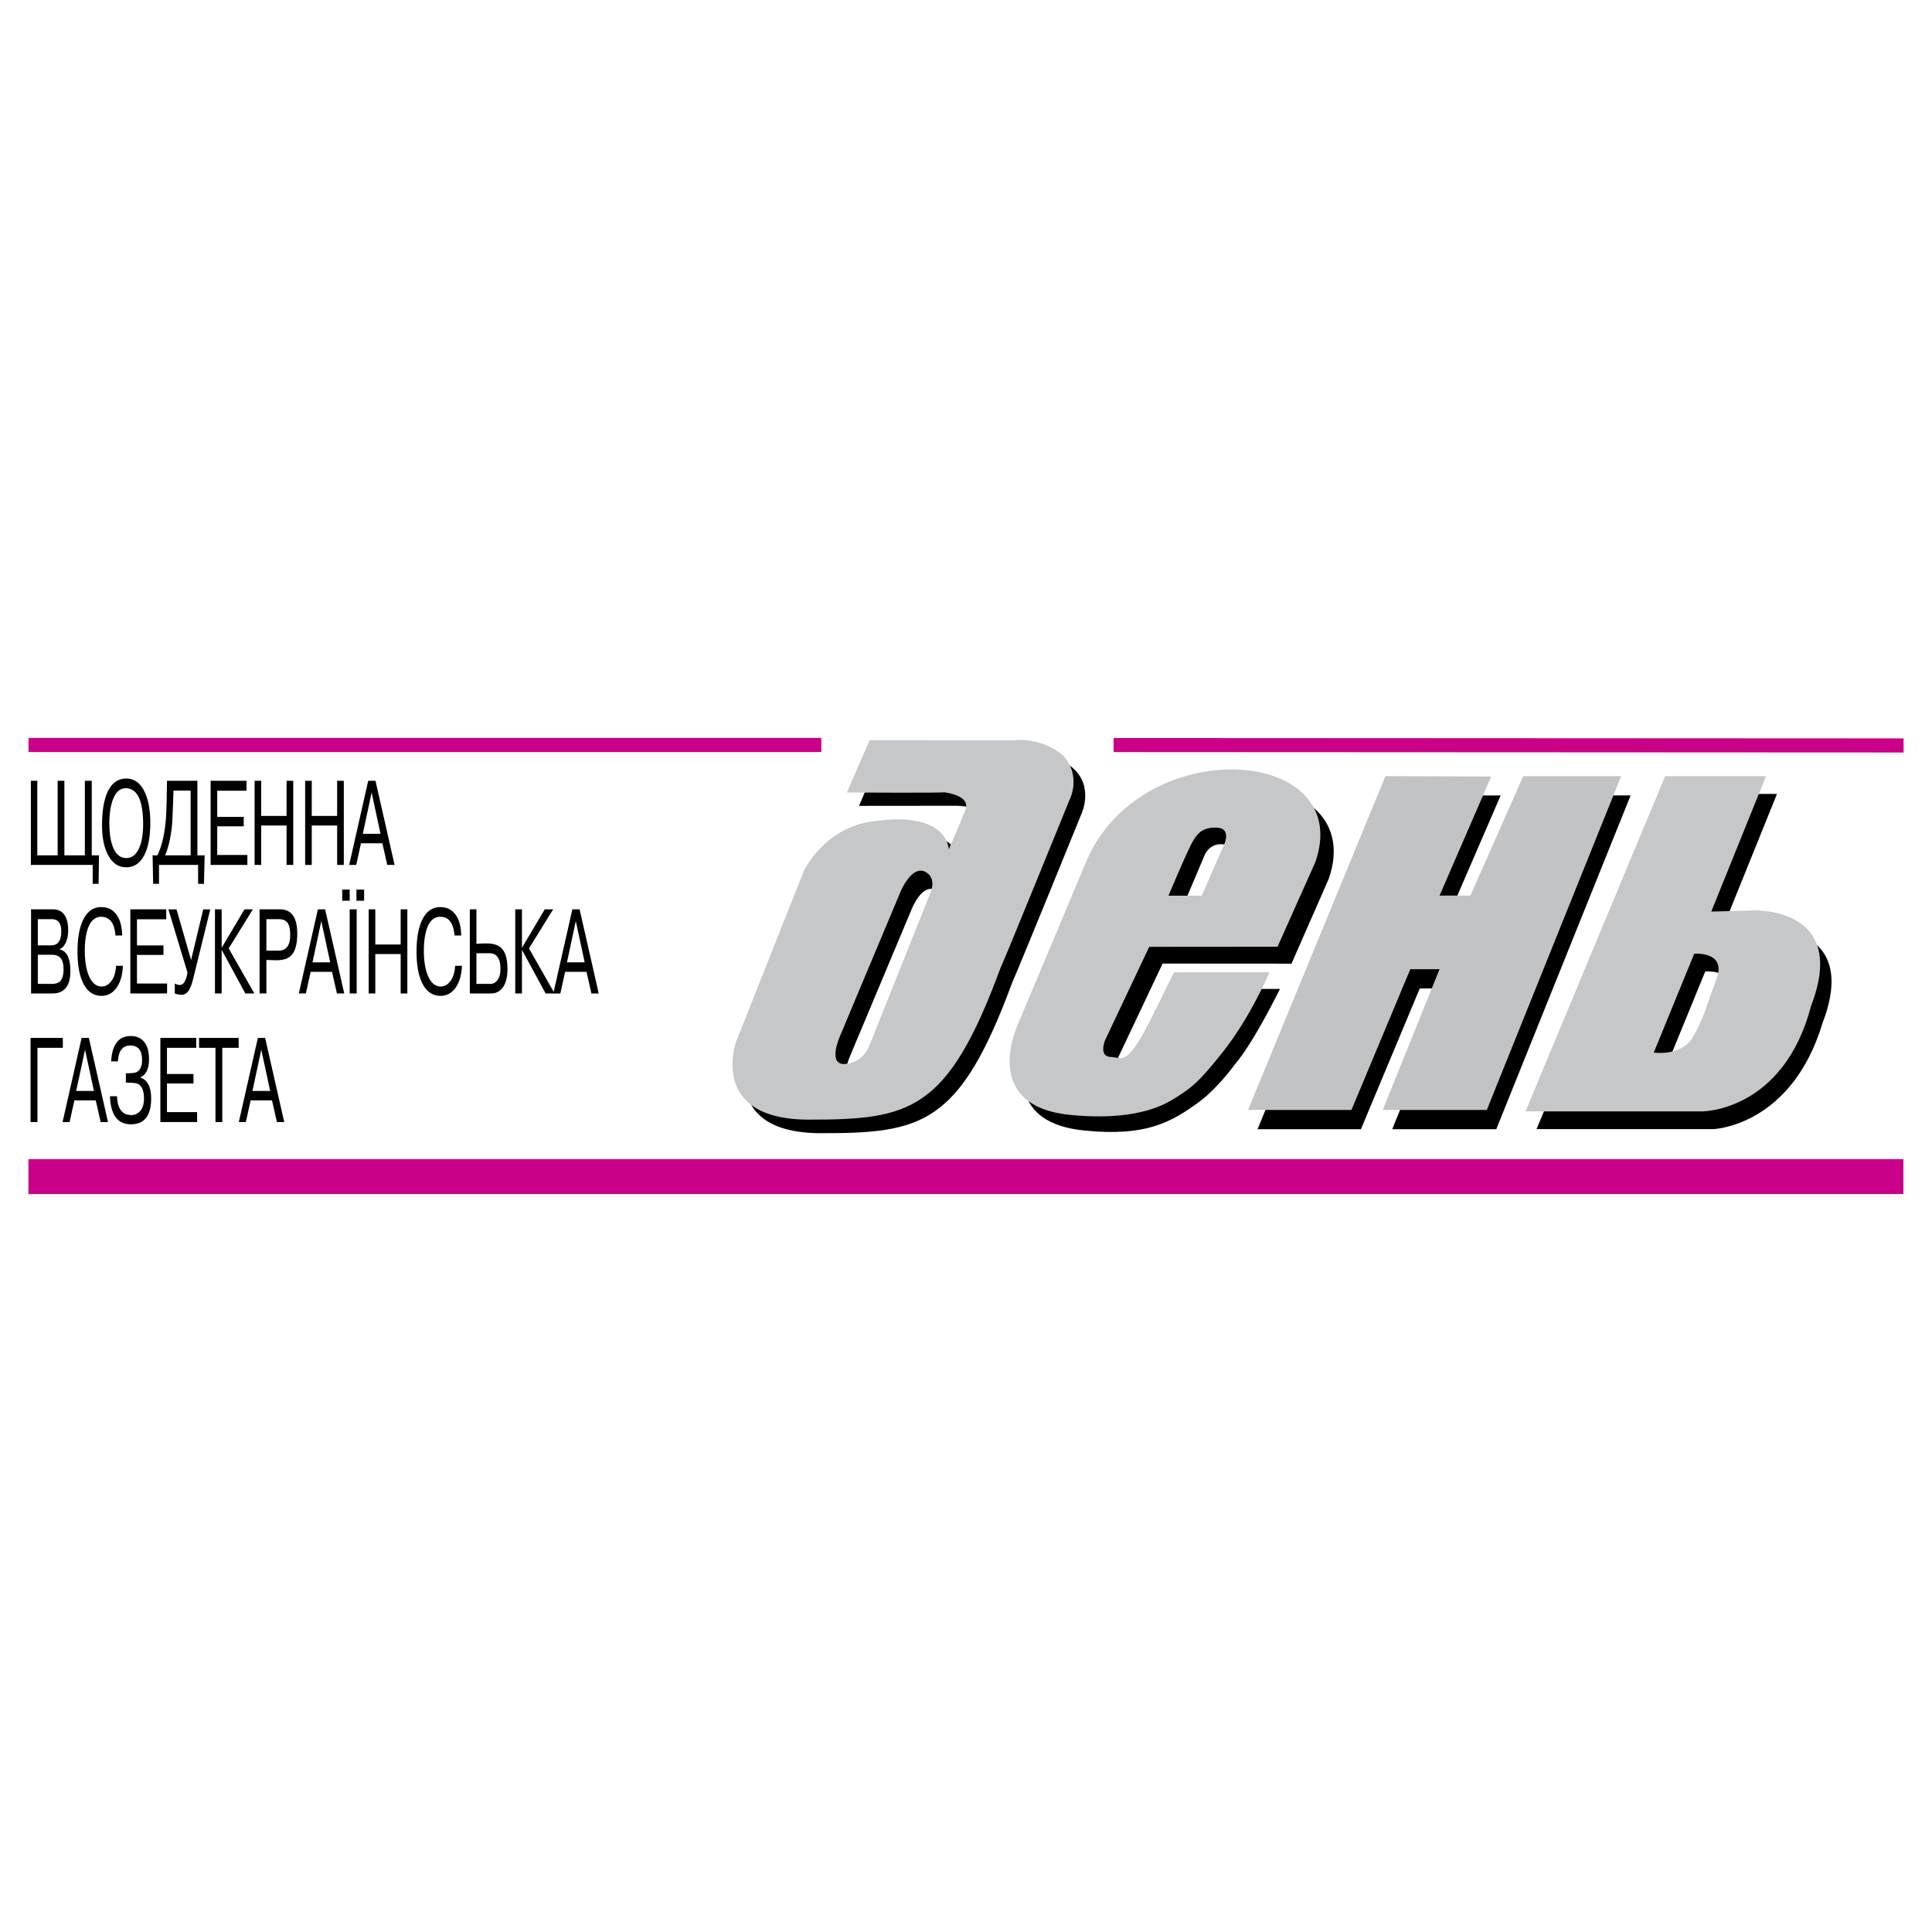
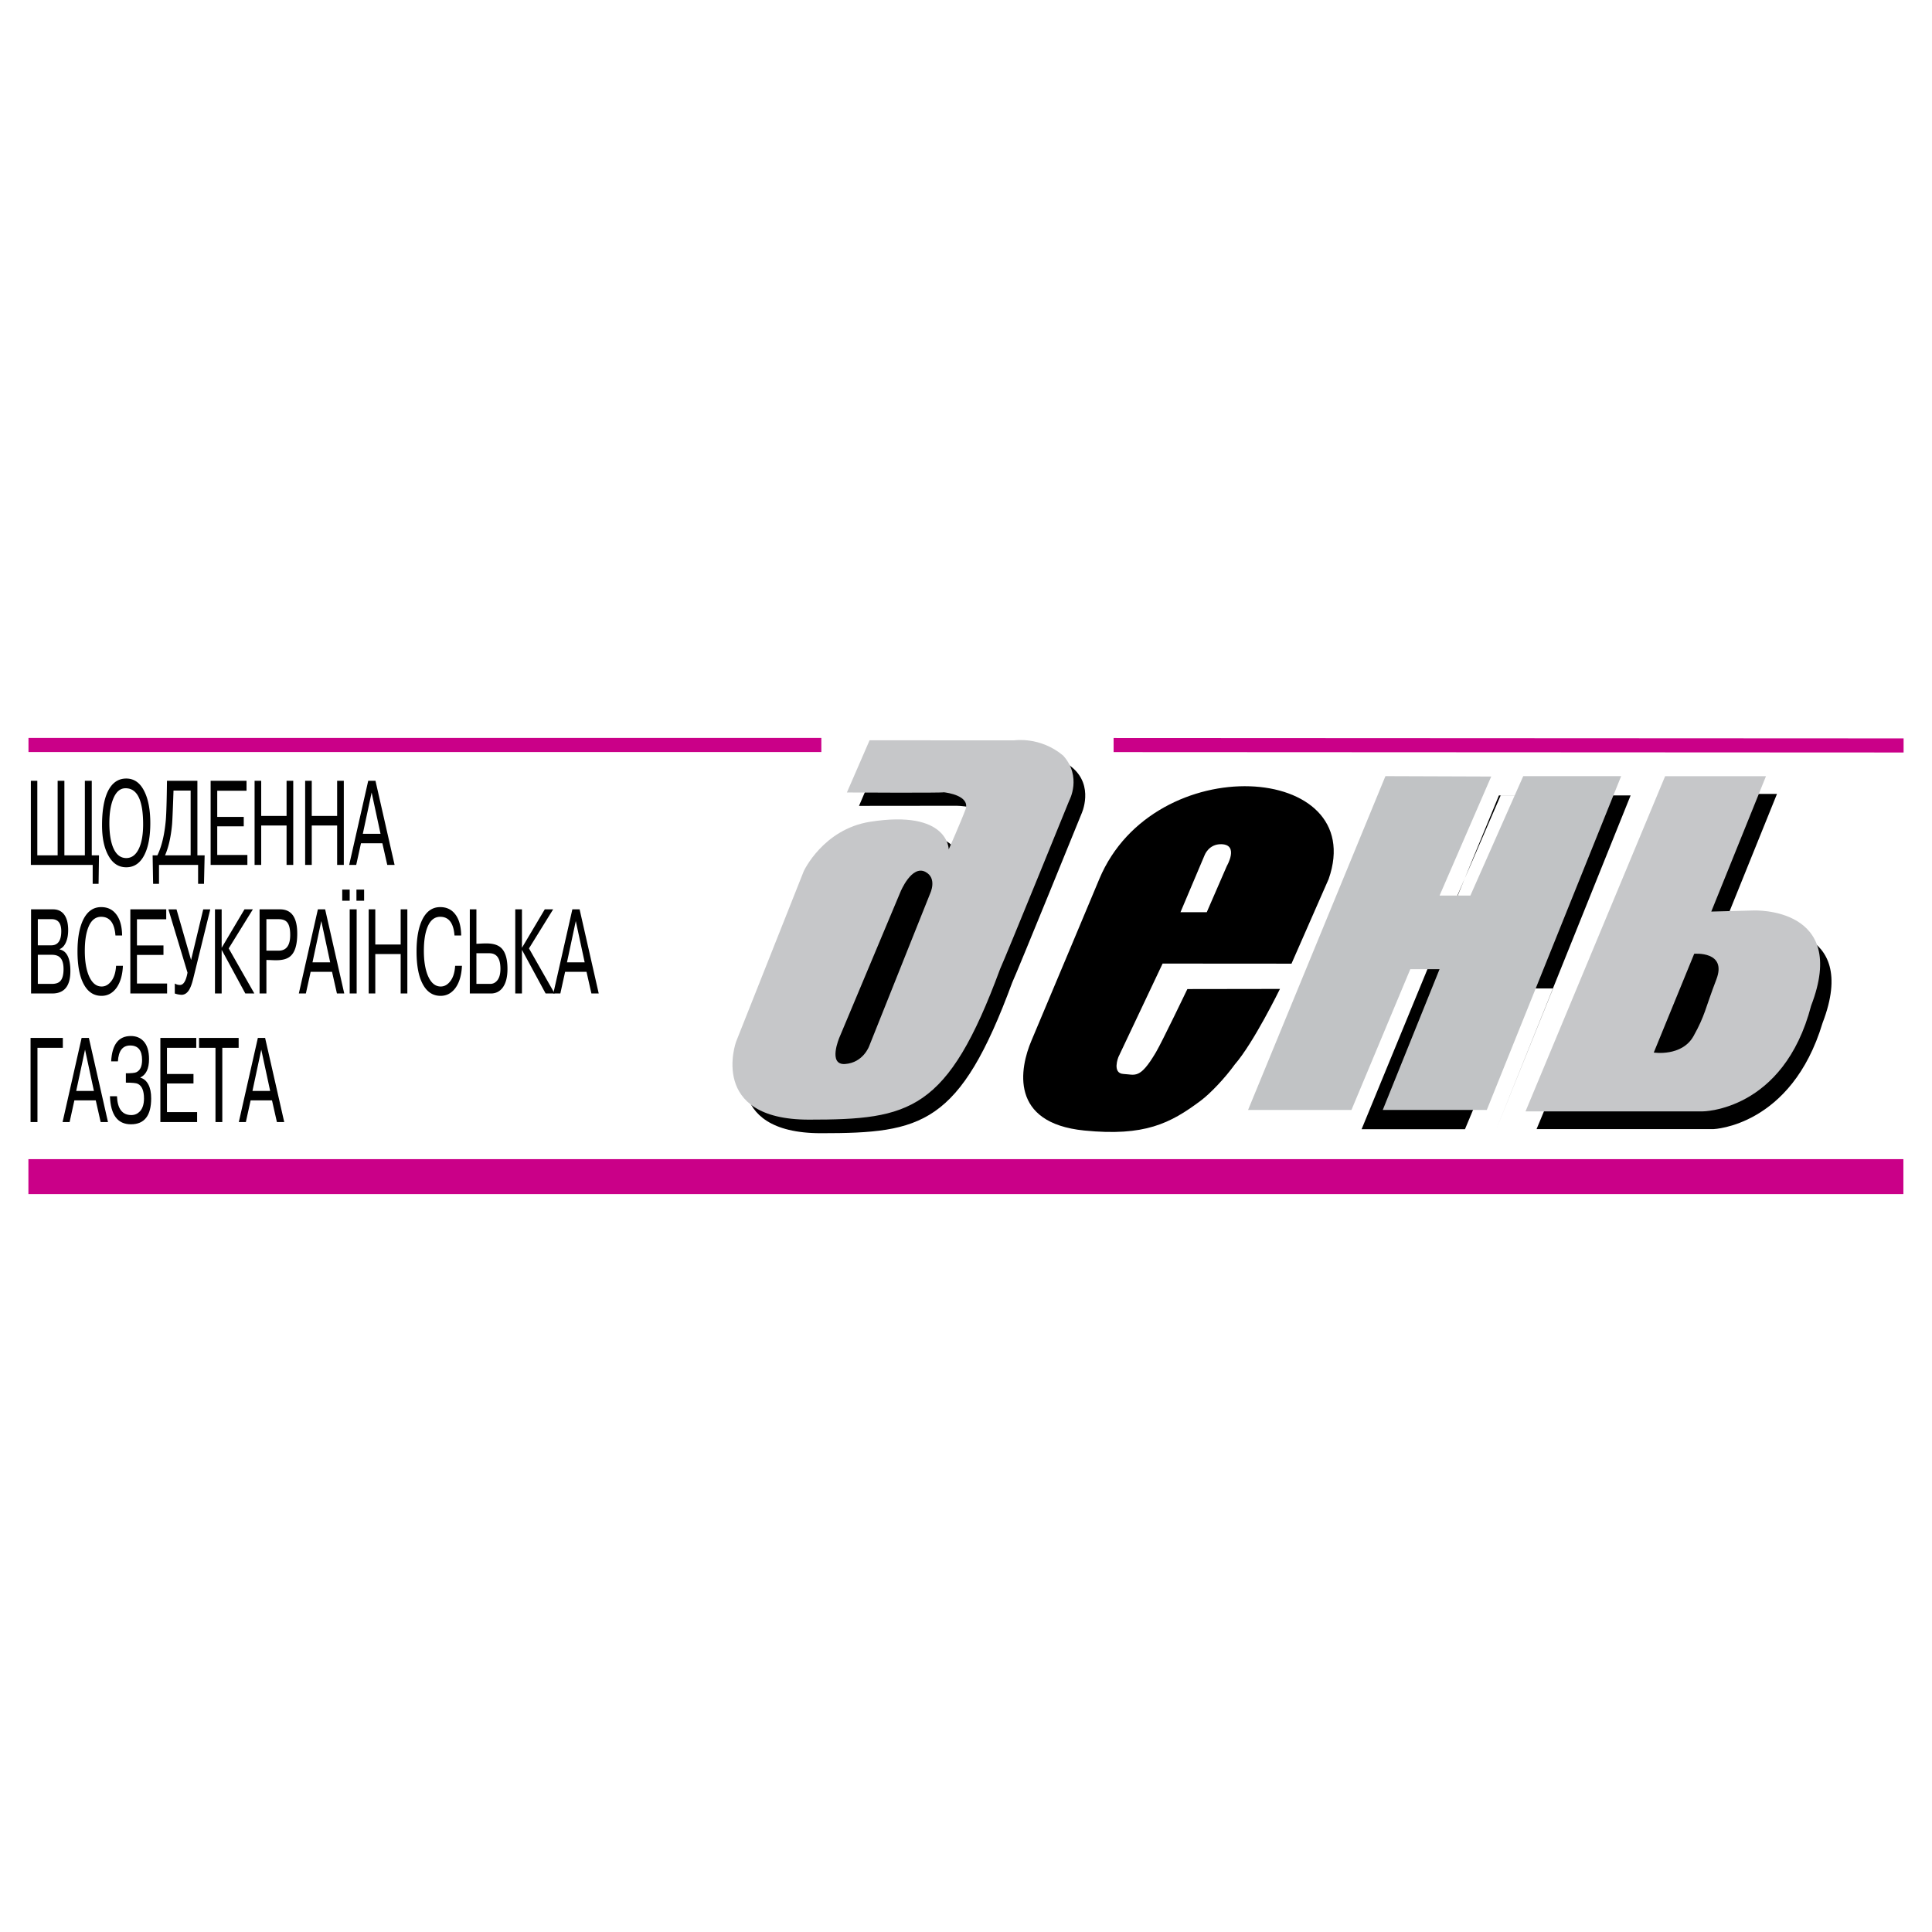
<svg xmlns="http://www.w3.org/2000/svg" width="2500" height="2500" viewBox="0 0 192.756 192.756">
  <g fill-rule="evenodd" clip-rule="evenodd">
    <path fill="#fff" d="M0 0h192.756v192.756H0V0z" />
-     <path d="M109.68 87.693c5.477-13.059 26.93-11.594 22.883 0l-3.711 8.452-12.859-.009-4.412 9.328s-.658 1.627.514 1.686 1.625.566 3.238-2.174c.59-.996 3.131-6.297 3.131-6.297l9.236-.014s-2.627 5.383-4.502 7.531c-.967 1.348-2.436 2.893-3.379 3.602-3.082 2.314-5.646 3.588-11.637 2.994-7.484-.744-6.447-6.215-5.275-8.969 1.171-2.755 6.773-16.13 6.773-16.13zM149.721 79.363l-5.153 11.914h3.075l5.273-11.917h9.77l-13.403 33.302h-10.381l5.666-14.041h-2.918l-5.871 14.041h-10.314l13.701-33.302 10.555.003zM167.23 79.212l-13.928 33.44h17.652s7.777-.273 10.883-10.59c3.811-9.906-5.783-9.456-5.783-9.456l-4.221.11 5.457-13.505h-10.06v.001z" />
-     <path d="M170.131 96.926l-4.033 9.854s2.865.549 3.91-1.576c0 0 1.186-2.725 2.334-5.719 1.094-2.854-2.211-2.559-2.211-2.559z" fill="#fff" />
+     <path d="M109.68 87.693c5.477-13.059 26.93-11.594 22.883 0l-3.711 8.452-12.859-.009-4.412 9.328s-.658 1.627.514 1.686 1.625.566 3.238-2.174c.59-.996 3.131-6.297 3.131-6.297l9.236-.014s-2.627 5.383-4.502 7.531c-.967 1.348-2.436 2.893-3.379 3.602-3.082 2.314-5.646 3.588-11.637 2.994-7.484-.744-6.447-6.215-5.275-8.969 1.171-2.755 6.773-16.13 6.773-16.13zM149.721 79.363l-5.153 11.914h3.075l5.273-11.917h9.77l-13.403 33.302l5.666-14.041h-2.918l-5.871 14.041h-10.314l13.701-33.302 10.555.003zM167.23 79.212l-13.928 33.44h17.652s7.777-.273 10.883-10.59c3.811-9.906-5.783-9.456-5.783-9.456l-4.221.11 5.457-13.505h-10.06v.001z" />
    <path d="M85.705 80.401l9.645-.01s2.93-.022 2.442 1.296c-.488 1.317-1.927 4.412-1.927 4.412s0-3.986-7.829-2.757c-4.702.738-6.636 4.928-6.636 4.928l-6.752 17.017s-2.816 7.773 7.266 7.773 13.833-.82 19.075-15.033c.676-1.486 6.902-16.812 6.902-16.812s1.34-2.815-.98-4.696c-2.334-1.892-3.377-1.219-3.816-1.41-.439-.19-15.244.282-15.244.282l-2.146 5.01z" />
    <path fill="#c1c3c5" d="M148.779 77.474l-5.154 11.879h3.074l5.276-11.917h9.767l-13.402 33.302h-10.381l5.666-14.043h-2.918l-5.871 14.043h-10.315l13.704-33.302 10.554.038z" />
    <path d="M174.955 90.838l-4.221.11 5.457-13.505H166.13l-13.928 33.441h17.652s8.09 0 10.844-10.551c3.812-9.905-5.743-9.495-5.743-9.495zm-3.713 6.879c-1.148 2.994-1.111 3.562-2.275 5.65-1.162 2.086-3.969 1.645-3.969 1.645l4.033-9.854c0-.001 3.307-.294 2.211 2.559z" fill="#c6c7c9" />
    <path d="M117.775 91.014l2.4-5.673s.412-1.157 1.701-1.114c1.758.059.527 2.169.527 2.169l-2.006 4.618h-2.622z" fill="#fff" />
-     <path d="M108.346 86.021s-5.604 13.376-6.775 16.13c-1.172 2.756-2.266 8.344 5.217 9.086 4.264.424 7.727-.08 10.021-1.426 2.211-1.297 2.949-2.053 5.141-4.787 2.822-3.537 4.709-8.027 4.709-8.027l-9.531.012s-2.578 5.301-3.17 6.297c-1.73 2.916-2.012 2.203-3.184 2.143-1.172-.059-.527-1.654-.527-1.654l4.41-9.33 12.803-.01 3.77-8.433c4.043-11.595-17.41-13.061-22.884-.001zm13.564-1.278l-2.006 4.619h-3.326s1.971-4.697 2.479-5.517c.508-.821 1.037-1.313 2.326-1.271 1.758.058.527 2.169.527 2.169z" fill="#c6c7c9" />
-     <path d="M84.851 105.268l6.096-14.537s1.025-2.665 2.434-1.919c1.215.643.52 2.1.52 2.1l-6.161 15.225s-.621 1.828-2.417 2.004c-1.872.181-.472-2.873-.472-2.873z" fill="#fff" />
    <path d="M106.076 75.388c-2.293-1.931-4.877-1.523-4.877-1.523l-14.441-.006-2.263 5.207s9.439.059 9.674-.02c.352.039 2.587.348 2.178 1.666-.488 1.317-1.693 4.031-1.693 4.031s0-3.985-7.828-2.757c-4.702.738-6.635 4.929-6.635 4.929l-6.752 17.018s-2.815 7.773 7.266 7.773 13.833-.82 19.075-15.033c.676-1.486 6.902-16.813 6.902-16.813s1.287-2.36-.606-4.472zM92.802 89.144l-6.083 15.225s-.586 1.654-2.397 1.787c-1.771.131-.57-2.656-.57-2.656l6.096-14.537s1.102-2.685 2.473-1.979c1.221.63.481 2.16.481 2.16z" fill="#c6c7c9" />
    <path fill="#ca0088" d="M189.902 119.133v-3.483H2.834v3.483h187.068zM81.945 75.031v-1.406H2.842v1.406h79.103zM189.922 75.076v-1.407l-78.817-.039v1.407l78.817.039z" />
    <path d="M9.835 88.182h-.588v-1.89H3.078v-8.393h.645v7.437h2.028v-7.437h.673v7.437h2.043v-7.437h.688v7.437h.722l-.042 2.846zM14.407 85.29c-.418.826-1.021 1.239-1.808 1.239-.758 0-1.347-.378-1.772-1.145-.433-.768-.646-1.783-.646-3.046 0-1.417.185-2.526.553-3.329.418-.885 1.035-1.334 1.865-1.334.78 0 1.383.425 1.801 1.275.396.791.596 1.853.596 3.176 0 1.333-.2 2.396-.589 3.164zm-3.127-5.549c-.248.625-.369 1.428-.369 2.385 0 1.015.127 1.83.376 2.432.291.696.73 1.051 1.312 1.051.56 0 .993-.342 1.291-1.015.262-.602.39-1.381.39-2.349 0-2.397-.581-3.601-1.751-3.601-.547-.001-.966.364-1.249 1.097zM20.352 88.182h-.588v-1.889h-3.9v1.889h-.588l-.049-2.845h.475c.433-.886.716-2.078.844-3.554.05-.625.092-1.912.113-3.884h3.035v7.438h.723l-.065 2.845zm-1.333-9.304h-1.708c-.064 1.889-.114 3.011-.142 3.353-.113 1.252-.348 2.291-.702 3.105h2.553v-6.458h-.001zM21.015 86.292v-8.393h3.581v.992h-2.922V81.5h2.645v.944h-2.645v2.857h3.007v.991h-3.666zM28.591 86.292v-3.931H26.06v3.931h-.66v-8.393h.66v3.506h2.531v-3.506h.666v8.393h-.666zM33.636 86.292v-3.931h-2.532v3.931h-.659v-8.393h.659v3.506h2.532v-3.506h.666v8.393h-.666zM38.638 86.292l-.489-2.16h-2.134l-.475 2.16h-.702l1.9-8.394h.723l1.908 8.394h-.731zm-1.56-7.225l-.879 4.12h1.766l-.887-4.12zM5.212 99.119H3.099v-8.393h2.198c.446 0 .794.153 1.057.46.298.366.447.897.447 1.617 0 .461-.071.862-.22 1.204-.149.343-.354.567-.624.685v.036c.709.153 1.064.874 1.064 2.161 0 1.486-.604 2.23-1.809 2.23zm-.057-7.413H3.773v2.609H5.12c.659 0 .993-.473.993-1.405 0-.803-.32-1.204-.958-1.204zm.823 3.813c-.185-.177-.454-.26-.815-.26h-1.39v2.905h1.39c.376 0 .652-.084.829-.26.234-.225.348-.639.348-1.217 0-.554-.121-.944-.362-1.168zM11.59 98.6c-.39.508-.872.756-1.461.756-.794 0-1.397-.412-1.815-1.24-.39-.766-.582-1.829-.582-3.187 0-1.334.191-2.385.567-3.164.412-.838 1.007-1.263 1.794-1.263.603 0 1.085.212 1.446.649.418.496.631 1.228.645 2.184h-.667c-.092-1.24-.567-1.866-1.425-1.866-.567 0-.993.343-1.27 1.027-.241.59-.361 1.381-.361 2.373 0 .98.127 1.794.383 2.431.305.744.737 1.123 1.297 1.123.383 0 .709-.189.986-.568.27-.365.418-.873.454-1.498h.681c-.041.955-.268 1.7-.672 2.243zM13.004 99.119v-8.393h3.581v.991h-2.921v2.61h2.645v.944h-2.645v2.856h3.006v.992h-3.666zM19.276 97.645c-.127.52-.27.896-.426 1.145-.199.307-.447.461-.745.461a2.21 2.21 0 0 1-.666-.131v-.992c.17.096.34.143.518.143.354 0 .603-.414.751-1.229l-1.907-6.315h.809l1.454 5.053 1.212-5.053h.702l-1.702 6.918zM24.476 99.119l-2.361-4.356v4.356h-.667v-8.393h.667v3.836l2.276-3.836h.837l-2.411 3.896 2.559 4.497h-.9zM29.01 95.365c-.305.295-.787.437-1.446.437-.106 0-.276 0-.496-.012s-.383-.012-.489-.012v3.34h-.681v-8.393h2.035c1.149 0 1.723.803 1.723 2.42 0 1.075-.213 1.818-.646 2.22zm-2.431-3.659v3.141h1.219c.773 0 1.156-.52 1.156-1.57 0-.614-.106-1.039-.319-1.275-.177-.2-.454-.295-.837-.295h-1.219v-.001zM33.616 99.119l-.489-2.16h-2.134l-.476 2.16h-.702l1.9-8.393h.724l1.907 8.393h-.73zm-1.56-7.225l-.879 4.121h1.766l-.887-4.121zM35.562 89.864v-1.11h.766v1.11h-.766zm-1.418 0v-1.11h.745v1.11h-.745zm.745 9.255v-8.393h.695v8.393h-.695zM39.975 99.119v-3.931h-2.532v3.931h-.659v-8.393h.659v3.506h2.532v-3.506h.666v8.393h-.666zM45.417 98.6c-.39.508-.872.756-1.461.756-.794 0-1.396-.412-1.815-1.24-.39-.766-.582-1.829-.582-3.187 0-1.334.191-2.385.567-3.164.411-.838 1.007-1.263 1.794-1.263.603 0 1.085.212 1.446.649.418.496.631 1.228.646 2.184h-.667c-.092-1.24-.567-1.866-1.425-1.866-.567 0-.993.343-1.27 1.027-.241.59-.361 1.381-.361 2.373 0 .98.127 1.794.383 2.431.305.744.737 1.123 1.298 1.123.383 0 .708-.189.985-.568.27-.365.418-.873.454-1.498h.68c-.042.955-.268 1.7-.672 2.243zM50.156 98.529c-.291.389-.681.59-1.177.59h-2.106v-8.393h.659v3.435c.099 0 .262-.012.489-.023.227-.012.397-.012.518-.012.646 0 1.12.142 1.439.425.433.39.652 1.098.652 2.113.001.815-.155 1.428-.474 1.865zm-1.333-3.424h-1.291v3.059h1.376c.297 0 .545-.131.737-.391.191-.26.283-.637.283-1.121.001-1.027-.367-1.547-1.105-1.547zM54.436 99.119l-2.361-4.356v4.356h-.667v-8.393h.667v3.836l2.276-3.836h.836l-2.411 3.896 2.559 4.497h-.899z" />
    <path d="M59.005 99.119l-.489-2.16h-2.134l-.476 2.16h-.702l1.9-8.393h.723l1.908 8.393h-.73zm-1.559-7.225l-.879 4.121h1.766l-.887-4.121zM3.737 104.543v7.404h-.688v-8.394h3.22v.99H3.737zM10.043 111.947l-.489-2.162H7.42l-.475 2.162h-.702l1.9-8.395h.724l1.907 8.395h-.731zm-1.559-7.226l-.88 4.121H9.37l-.886-4.121zM10.969 109.373h.702c.05 1.25.525 1.877 1.433 1.877.347 0 .631-.131.865-.379.263-.295.397-.719.397-1.273 0-.779-.206-1.264-.617-1.465-.163-.082-.561-.117-1.191-.117v-.934c.546 0 .894-.035 1.042-.105.383-.178.575-.578.575-1.229 0-.957-.397-1.439-1.185-1.439-.759 0-1.163.531-1.227 1.582h-.673c.092-1.689.744-2.527 1.964-2.527.518 0 .929.166 1.248.496.376.389.567.992.567 1.807 0 .955-.291 1.559-.865 1.83v.023c.34.094.603.318.794.672.191.355.284.814.284 1.395 0 1.723-.674 2.584-2.021 2.584-1.326-.001-2.021-.933-2.092-2.798zM16 111.947v-8.394h3.581v.99h-2.922v2.609h2.645v.946h-2.645v2.857h3.007v.992H16zM22.179 104.543v7.404h-.68v-7.404H19.86v-.99h3.95v.99h-1.631zM27.627 111.947l-.489-2.162h-2.134l-.475 2.162h-.702l1.9-8.395h.723l1.908 8.395h-.731zm-1.56-7.226l-.879 4.121h1.766l-.887-4.121z" />
  </g>
</svg>